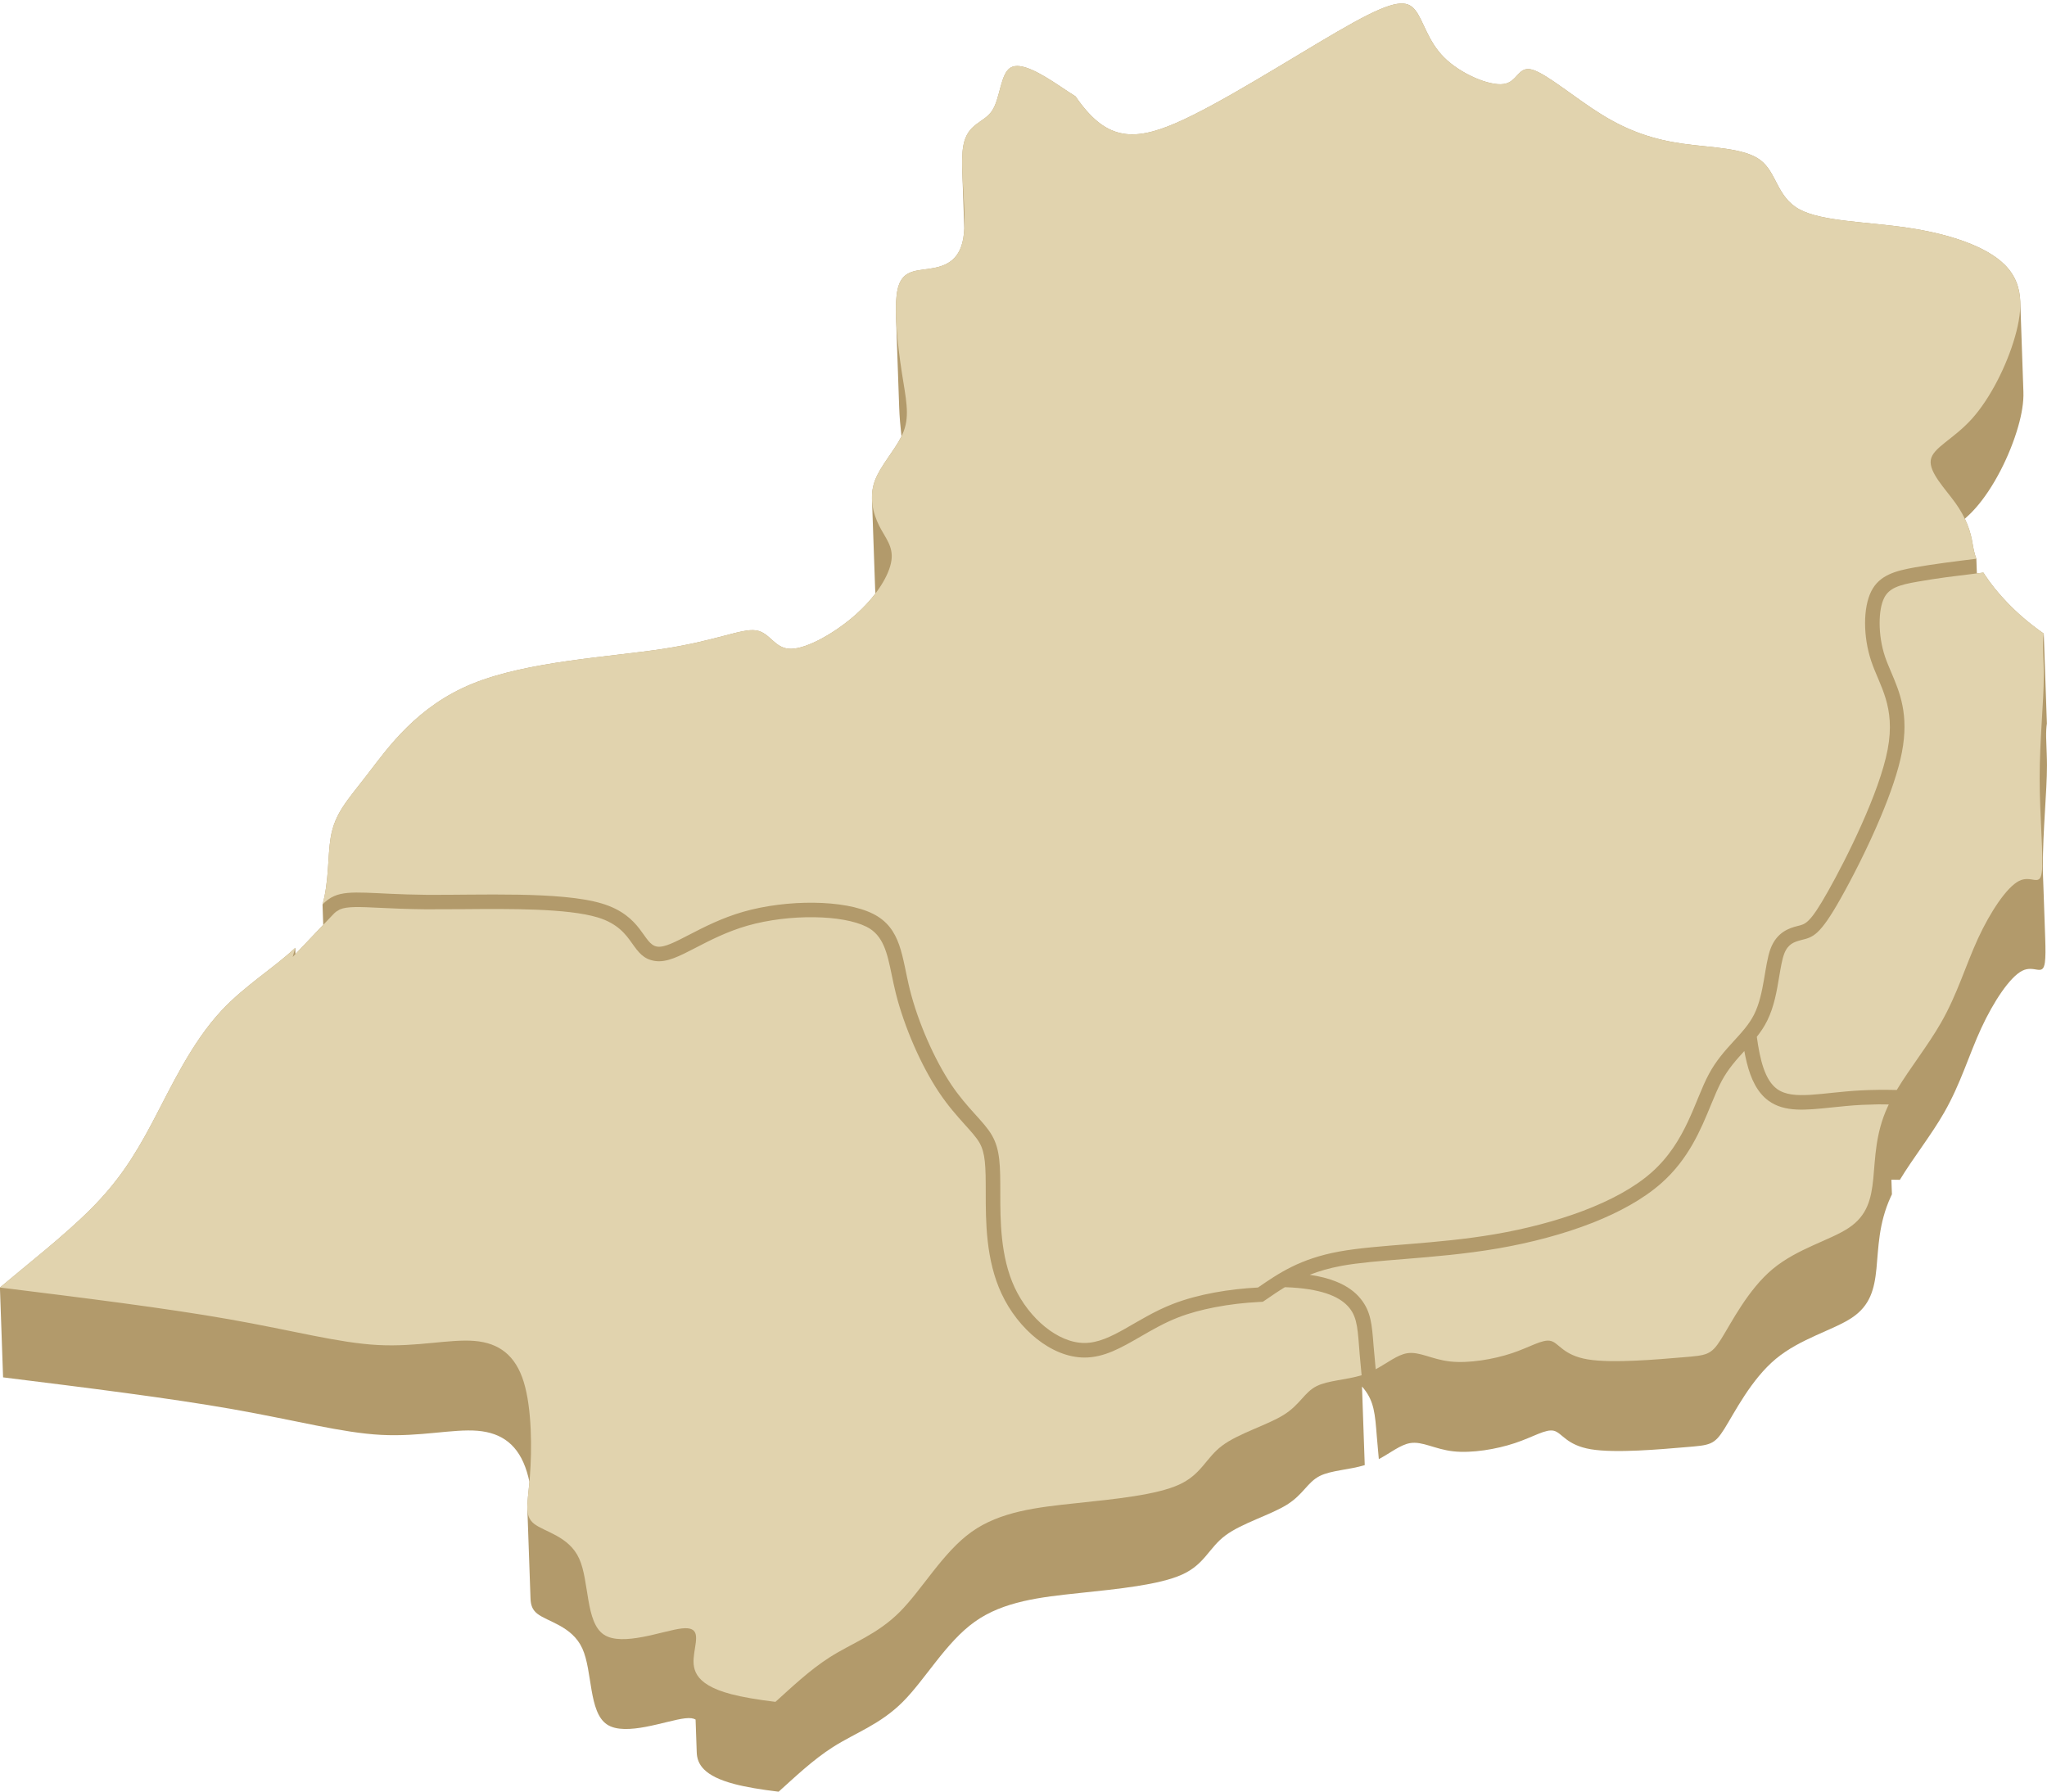
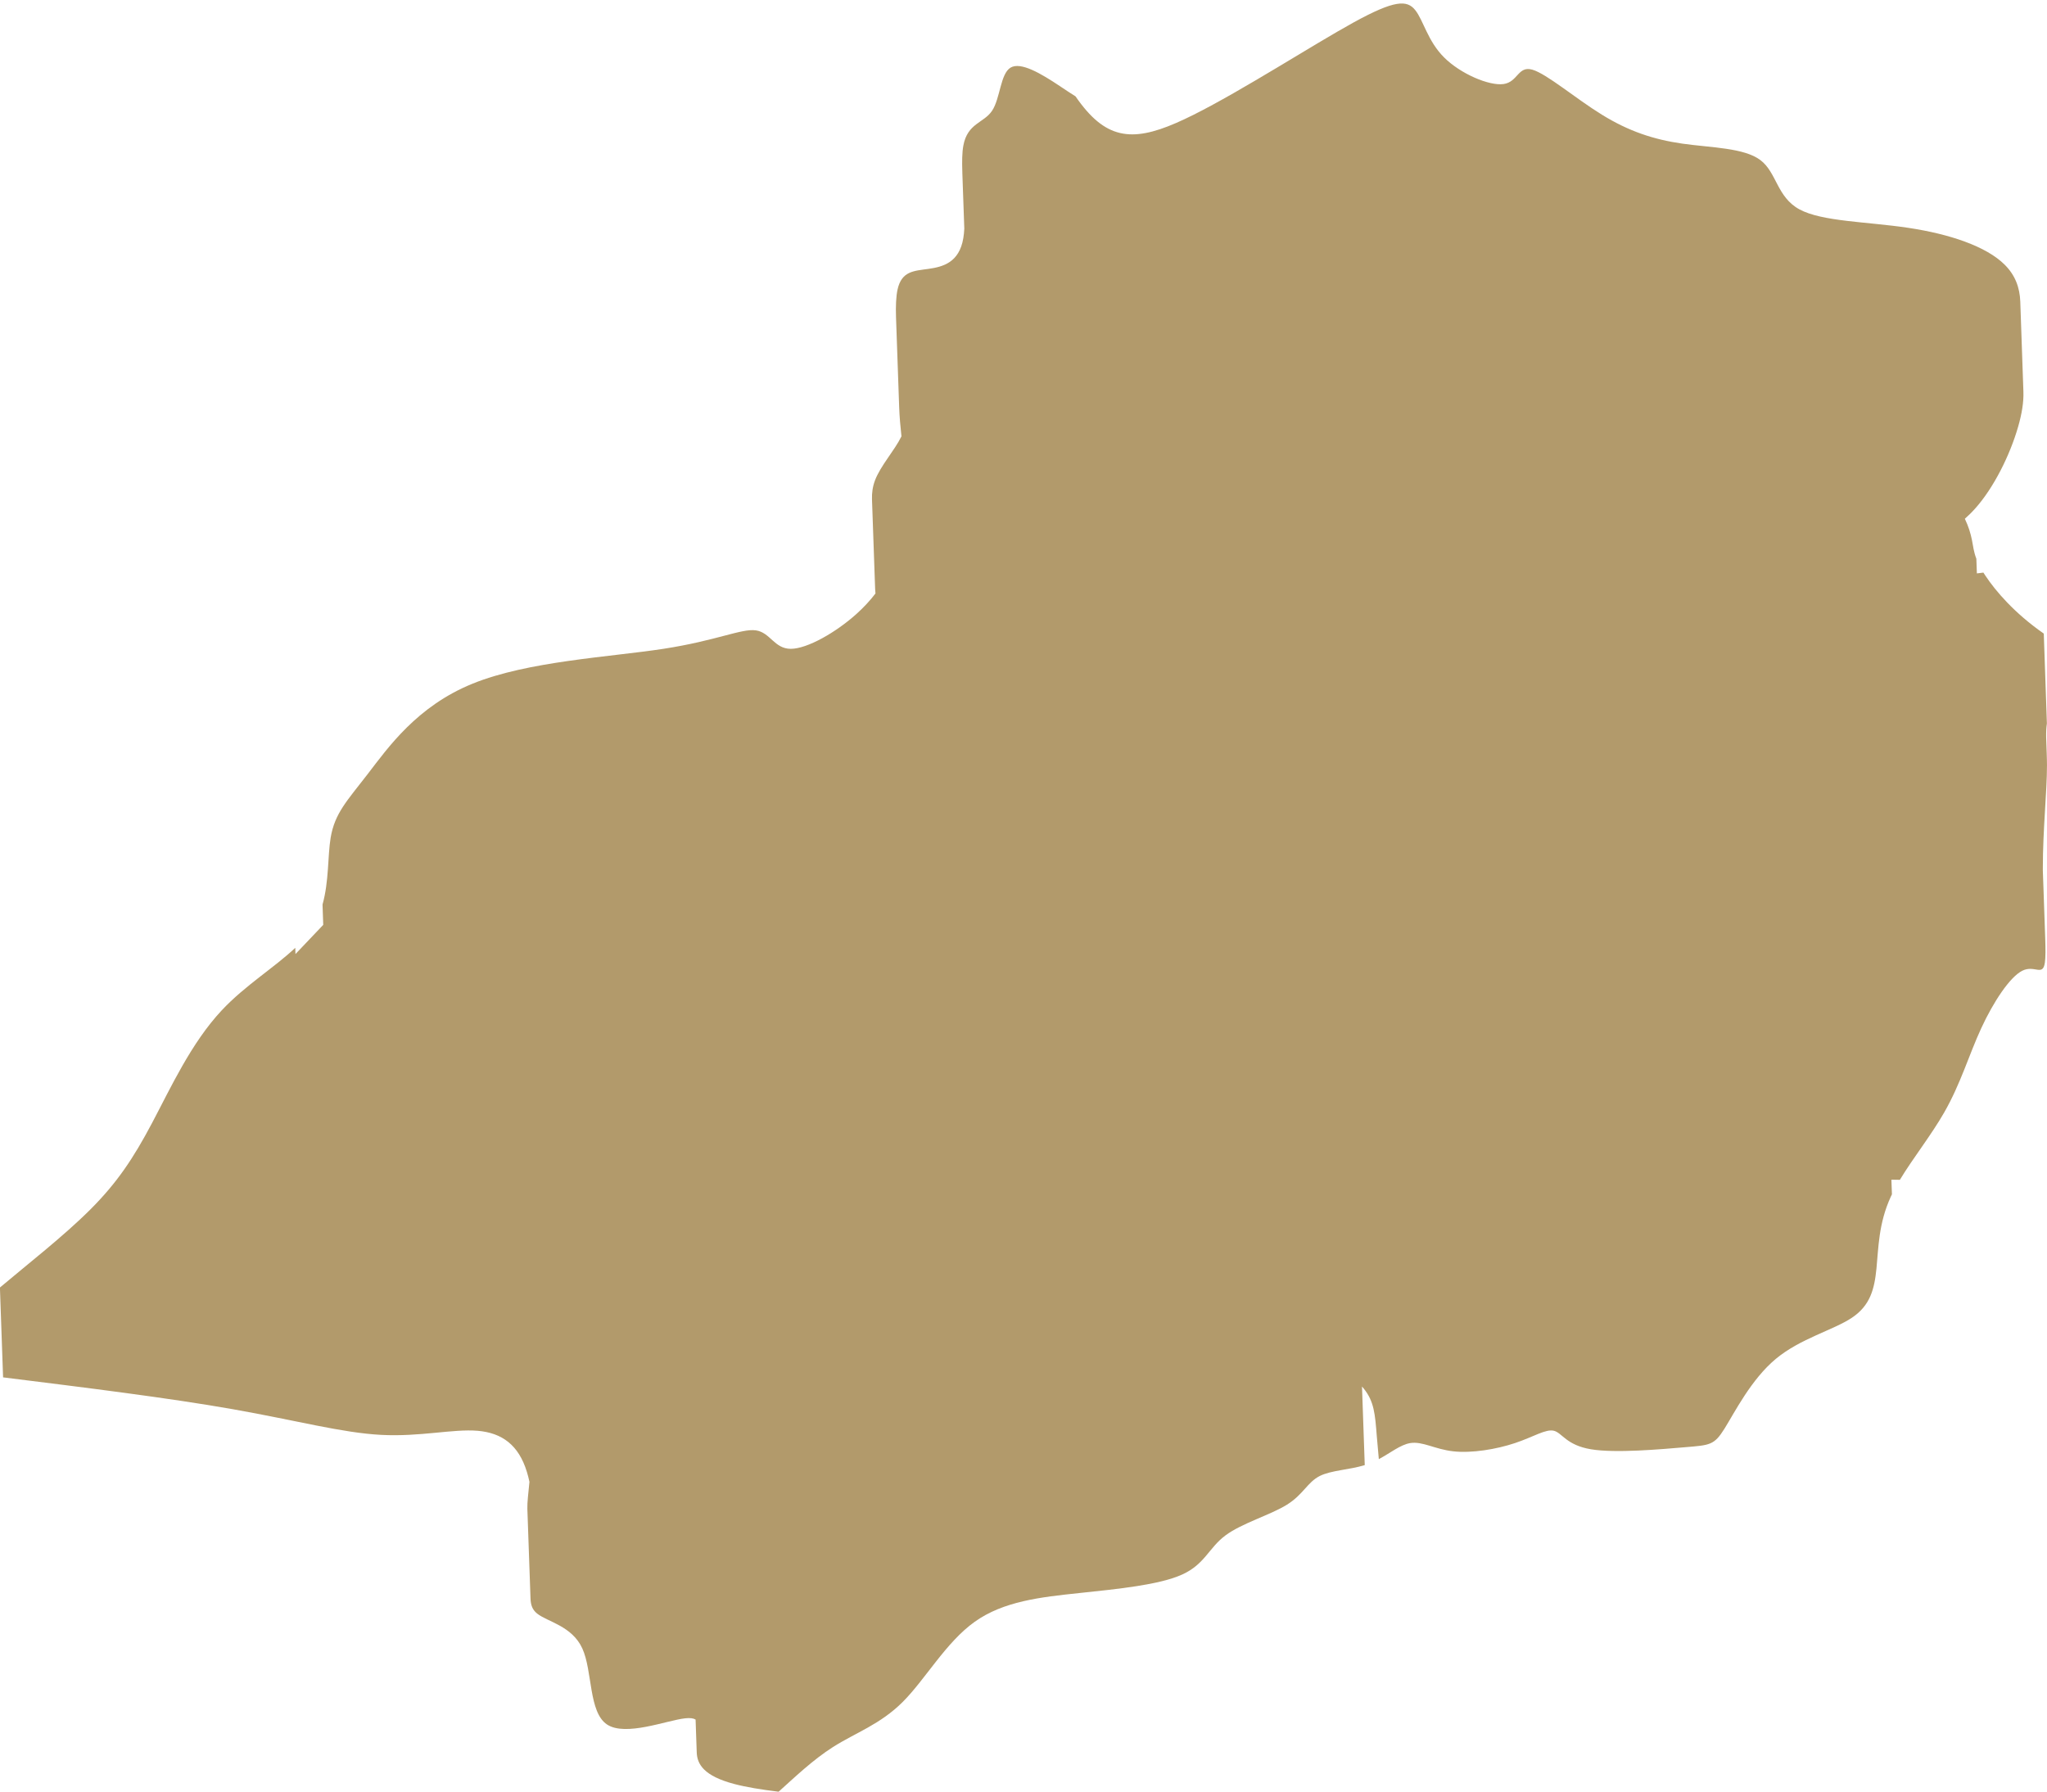
<svg xmlns="http://www.w3.org/2000/svg" clip-rule="evenodd" fill="#000000" fill-rule="evenodd" height="437.8" image-rendering="optimizeQuality" preserveAspectRatio="xMidYMid meet" shape-rendering="geometricPrecision" text-rendering="geometricPrecision" version="1" viewBox="0.4 41.7 500.0 437.8" width="500" zoomAndPan="magnify">
  <g>
    <g>
      <g id="change1_1">
        <path d="M235.46 83.76c0,0.06 0,0.11 0,0.17l0.48 13.62c-0.04,0.83 -0.12,1.61 -0.24,2.32 -1,6.01 -5.02,7.02 -8.53,7.52 -3.51,0.5 -6.52,0.5 -7.53,5.02 -0.38,1.73 -0.47,4.13 -0.38,6.79l0.77 21.96c0.08,2.27 0.29,4.73 0.56,7.14 -1.77,3.59 -5.12,7.18 -6.47,10.77 -0.58,1.55 -0.78,3.1 -0.73,4.59l0.77 21.96c0.01,0.36 0.04,0.71 0.08,1.07 -1.27,1.67 -2.82,3.36 -4.63,4.99 -5.02,4.52 -12.04,8.53 -16.06,8.53 -4.01,0 -5.01,-4.01 -8.53,-4.51 -3.5,-0.5 -9.53,2.5 -22.57,4.51 -13.05,2.01 -33.12,3.01 -46.66,8.53 -13.55,5.52 -20.58,15.56 -25.59,22.08 -5.02,6.52 -8.03,9.53 -9.04,15.55 -0.74,4.47 -0.38,10.58 -1.98,16.31l0.17 4.97 -6.78 7.13 -0.05 -1.52c-5.09,4.82 -12.24,9.17 -17.95,15.26 -7.52,8.03 -12.54,19.07 -17.06,27.59 -4.51,8.53 -8.52,14.56 -15.05,21.08 -6.52,6.52 -15.55,13.54 -22.08,19.06l0.77 21.95c20.24,2.52 40.47,5.02 56.11,7.78 15.64,2.76 26.68,5.77 36.21,6.27 9.54,0.51 17.56,-1.5 23.58,-1 6.02,0.51 10.04,3.51 12.04,10.03 0.24,0.78 0.45,1.59 0.63,2.45 -0.26,2.84 -0.56,4.94 -0.51,6.56l0.77 21.95c0.06,1.6 0.46,2.74 1.62,3.67 2.51,2.01 8.53,3.01 11.04,8.53 2.51,5.51 1.51,15.55 6.02,18.56 4.52,3.01 14.55,-1 19.07,-1.5 1.22,-0.14 2.03,-0.02 2.57,0.3l0.28 8.02c0.1,2.86 1.7,5.76 9.19,7.73 2.84,0.75 6.53,1.36 10.81,1.88 3.78,-3.39 8.32,-7.76 13.27,-10.91 5.52,-3.51 11.55,-5.52 17.06,-11.04 5.52,-5.52 10.54,-14.55 17.56,-19.56 7.03,-5.02 16.06,-6.03 25.59,-7.03 9.53,-1 19.57,-2.01 25.09,-4.52 5.52,-2.5 6.52,-6.52 10.54,-9.53 4.01,-3.01 11.04,-5.02 15.05,-7.53 4.01,-2.5 5.02,-5.51 8.03,-7.02 2.75,-1.38 7.17,-1.49 10.98,-2.65l-0.67 -19.2c0.17,0.19 0.34,0.38 0.49,0.58 2.45,3.09 2.7,6.08 3.12,11.51l0.5 5.65c2.88,-1.55 5.27,-3.52 7.65,-3.92 3.01,-0.5 6.02,1.51 10.54,2.01 4.51,0.5 10.54,-0.5 15.05,-2.01 4.52,-1.5 7.53,-3.51 9.53,-3.01 2.01,0.51 3.02,3.51 9.04,4.52 6.02,1 17.06,0 23.07,-0.51 6.03,-0.5 7.03,-0.5 9.54,-4.51 2.51,-4.02 6.52,-12.04 12.54,-17.06 6.03,-5.01 14.05,-7.02 18.57,-10.04 4.51,-3 5.52,-7.02 6.02,-12.03 0.5,-5.02 0.5,-11.04 3.51,-17.57l0.27 -0.57 -0.13 -3.57c0.69,0.01 1.37,0.02 2.07,0.03 3.21,-5.32 7.65,-10.89 10.83,-16.46 4.02,-7.02 6.03,-14.05 9.04,-20.57 3.01,-6.52 7.02,-12.54 10.03,-14.05 3.01,-1.5 5.02,1.51 5.52,-2.01 0.18,-1.24 0.17,-3.32 0.08,-5.91l-0.58 -16.58c0,-0.2 0,-0.39 0,-0.59 0,-9.53 1.01,-18.56 1.01,-25.08 0,-1.01 -0.03,-1.95 -0.06,-2.84l-0.14 -3.99c-0.02,-1.24 0.02,-2.37 0.18,-3.42l-0.76 -21.95c-7.17,-4.99 -11.78,-10.41 -14.24,-14.12l-0.51 -0.78 -1.59 0.2 -0.13 -3.58c-0.66,-1.75 -0.78,-3.07 -1.08,-4.59 -0.31,-1.54 -0.81,-3.27 -1.73,-5.18 0.83,-0.74 1.67,-1.55 2.49,-2.47 4.52,-5.02 8.53,-13.04 10.54,-20.07 0.87,-3.05 1.37,-5.92 1.27,-8.55l-0.76 -21.95c-0.12,-3.43 -1.23,-6.46 -3.79,-9.01 -4.51,-4.52 -13.54,-7.53 -23.58,-9.03 -10.03,-1.51 -21.07,-1.51 -26.59,-4.52 -5.52,-3.01 -5.52,-9.03 -9.54,-12.04 -4.01,-3.01 -12.04,-3.01 -19.06,-4.01 -7.02,-1.01 -13.05,-3.02 -19.57,-7.03 -6.52,-4.01 -13.54,-10.03 -17.06,-11.04 -3.51,-1 -3.51,3.01 -7.02,3.51 -3.51,0.5 -10.54,-2.5 -14.55,-6.52 -4.01,-4.01 -5.02,-9.03 -7.03,-11.54 -2,-2.51 -5.01,-2.51 -15.05,3.01 -10.03,5.52 -27.09,16.56 -39.13,22.58 -12.05,6.02 -19.07,7.03 -26.09,-1 -0.9,-1.03 -1.81,-2.21 -2.71,-3.52 -1.2,-0.73 -2.49,-1.62 -3.82,-2.5 -4.51,-3.01 -9.53,-6.02 -12.04,-4.52 -2.51,1.51 -2.51,7.53 -4.52,10.54 -2,3.01 -6.01,3.01 -7.02,8.53 -0.31,1.69 -0.33,3.89 -0.25,6.31l0.01 0.16z" fill="#b29a6b" />
      </g>
      <g id="change2_1">
-         <path d="M128.33 379.33c2.01,6.53 2.01,16.56 1.5,23.09 -0.5,6.52 -1.5,9.53 1,11.53 2.51,2.01 8.54,3.01 11.04,8.53 2.51,5.52 1.51,15.56 6.03,18.57 4.51,3.01 14.55,-1.01 19.06,-1.51 4.52,-0.5 3.51,2.51 3.01,6.02 -0.5,3.52 -0.5,7.53 9.03,10.04 2.85,0.74 6.53,1.36 10.81,1.88 3.78,-3.4 8.33,-7.76 13.28,-10.91 5.52,-3.51 11.54,-5.52 17.06,-11.04 5.52,-5.52 10.53,-14.55 17.55,-19.57 7.03,-5.01 16.06,-6.02 25.6,-7.02 9.53,-1.01 19.57,-2.01 25.08,-4.52 5.52,-2.51 6.53,-6.52 10.54,-9.53 4.01,-3.01 11.04,-5.02 15.05,-7.53 4.01,-2.51 5.02,-5.51 8.03,-7.02 2.75,-1.38 7.18,-1.5 10.99,-2.65 -0.18,-1.78 -0.33,-3.42 -0.45,-4.88 -0.5,-6.02 -0.5,-9.03 -2.51,-11.54 -2.01,-2.51 -6.02,-4.51 -14.05,-5.02l-1.73 -0.08c-1.6,0.97 -3.09,1.99 -4.57,3.01l-0.82 0.55 -1 0.06c-3.44,0.17 -7.14,0.59 -10.75,1.29 -3.16,0.61 -6.22,1.43 -8.95,2.49 -3.36,1.31 -6.4,3.07 -9.17,4.67 -4.74,2.74 -8.85,5.12 -13.69,5.12 -4.02,0 -8.1,-1.74 -11.66,-4.57 -3.5,-2.78 -6.58,-6.69 -8.6,-11.04 -3.86,-8.26 -3.86,-17.74 -3.86,-24.58 0,-3.18 -0.01,-5.77 -0.23,-7.76 -0.19,-1.78 -0.57,-3.24 -1.3,-4.53 -0.77,-1.33 -2.07,-2.76 -3.57,-4.42 -1.89,-2.12 -4.11,-4.57 -6.33,-7.91 -2.15,-3.22 -4.31,-7.26 -6.16,-11.52 -1.8,-4.15 -3.35,-8.55 -4.38,-12.67 -0.39,-1.58 -0.71,-3.1 -1.01,-4.55 -1.08,-5.22 -2,-9.63 -6.15,-11.7 -2.99,-1.48 -7.6,-2.25 -12.68,-2.32 -5.43,-0.09 -11.34,0.62 -16.39,2.06 -5,1.43 -9.26,3.64 -12.64,5.39 -4.02,2.08 -7.05,3.65 -9.9,3.24 -2.87,-0.41 -4.08,-2.12 -5.68,-4.36 -1.43,-2.02 -3.4,-4.79 -8.38,-6.29 -7.41,-2.22 -21.24,-2.11 -32.91,-2.01l-9.09 0.03c-4.56,-0.04 -8.12,-0.22 -11.03,-0.35 -5.12,-0.25 -8.15,-0.39 -9.92,0.38l-0.85 0.5c-0.29,0.21 -0.57,0.46 -0.83,0.75l-9.85 10.36 0.62 -2.23c-5.09,4.82 -12.24,9.17 -17.95,15.26 -7.52,8.03 -12.54,19.07 -17.06,27.59 -4.51,8.53 -8.52,14.56 -15.05,21.08 -6.52,6.52 -15.55,13.54 -22.08,19.06 20.24,2.51 40.48,5.02 56.12,7.78 15.63,2.76 26.67,5.77 36.21,6.27 9.53,0.51 17.55,-1.5 23.57,-1 6.03,0.5 10.04,3.51 12.05,10.03zm301.19 -84.33c0.77,5.63 1.97,10.59 4.95,12.75 3.93,2.85 10.96,0.84 20.49,0.34 2.73,-0.14 5.66,-0.17 8.74,-0.1 3.2,-5.32 7.65,-10.89 10.83,-16.46 4.01,-7.02 6.02,-14.05 9.03,-20.57 3.01,-6.52 7.03,-12.54 10.03,-14.05 3.02,-1.5 5.02,1.51 5.53,-2.01 0.5,-3.51 -0.51,-13.54 -0.51,-23.08 0,-9.53 1.01,-18.56 1.01,-25.09 0,-4.32 -0.44,-7.53 -0.01,-10.24 -7.17,-4.99 -11.78,-10.41 -14.24,-14.12l-0.51 -0.78 -8.99 1.12c-2.34,0.32 -4.72,0.68 -7.14,1.11 -2.05,0.35 -3.96,0.75 -5.42,1.43 -1.14,0.54 -2.08,1.31 -2.67,2.5 -0.75,1.48 -1.12,3.69 -1.12,6.19 0,2.68 0.44,5.55 1.31,8.17 0.37,1.11 0.92,2.41 1.47,3.71 2.15,5.05 4.42,10.41 2.67,19.63 -0.89,4.66 -2.86,10.27 -5.19,15.82 -3.16,7.55 -7.06,15.11 -9.75,19.88 -5.11,9.1 -6.75,9.5 -9.58,10.19l-0.18 0.05c-0.71,0.18 -1.59,0.44 -2.31,0.93 -0.65,0.45 -1.3,1.19 -1.75,2.4 -0.51,1.33 -0.84,3.34 -1.21,5.5 -0.59,3.55 -1.24,7.45 -2.96,10.88 -0.71,1.44 -1.57,2.7 -2.52,3.9zm-93.09 81.22c2.88,-1.55 5.26,-3.51 7.65,-3.91 3.01,-0.5 6.02,1.51 10.53,2.01 4.52,0.5 10.54,-0.51 15.06,-2.01 4.51,-1.5 7.52,-3.51 9.53,-3.01 2,0.5 3.01,3.51 9.03,4.51 6.02,1.01 17.06,0 23.08,-0.5 6.02,-0.5 7.02,-0.5 9.53,-4.51 2.51,-4.02 6.53,-12.04 12.55,-17.06 6.02,-5.02 14.04,-7.03 18.56,-10.04 4.52,-3 5.52,-7.02 6.02,-12.04 0.5,-5.01 0.5,-11.04 3.51,-17.56l0.27 -0.57 -2.51 -0.03 -4.1 0.13c-2.58,0.13 -5.02,0.39 -7.25,0.62 -6.56,0.69 -11.58,1.21 -15.5,-1.62 -2.74,-1.99 -4.33,-5.33 -5.32,-9.33 -0.23,-0.9 -0.42,-1.85 -0.6,-2.82 -1.88,2.06 -3.91,4.29 -5.51,7.27 -0.92,1.7 -1.75,3.72 -2.63,5.85 -2.52,6.13 -5.46,13.28 -12.2,19.22 -4.35,3.82 -10.15,7.01 -16.64,9.58 -7.18,2.83 -15.29,4.94 -23.24,6.31 -8.01,1.37 -15.79,2.01 -22.77,2.58 -5.89,0.47 -11.23,0.91 -15.37,1.66 -3.01,0.56 -5.56,1.31 -7.8,2.19 2.47,0.37 4.52,0.9 6.23,1.57 2.9,1.12 4.9,2.64 6.26,4.35 2.46,3.1 2.7,6.09 3.12,11.51l0.51 5.65zm-113.78 -92.72c2.01,8.03 6.03,17.06 10.04,23.08 4.02,6.02 8.03,9.03 10.03,12.54 2.01,3.52 2.01,7.53 2.01,14.05 0,6.53 0,15.56 3.51,23.08 3.52,7.53 10.54,13.55 17.06,13.55 6.53,0 12.55,-6.02 21.58,-9.53 6.26,-2.44 13.98,-3.67 20.8,-4.02 5.11,-3.51 10.22,-7.02 19.79,-8.78 9.58,-1.75 23.63,-1.75 38.18,-4.26 14.55,-2.51 29.61,-7.53 38.13,-15.05 8.53,-7.53 10.54,-17.57 14.05,-24.09 3.51,-6.52 8.53,-9.53 11.04,-14.55 2.51,-5.01 2.51,-12.04 4.01,-16.05 1.51,-4.01 4.52,-5.02 6.53,-5.52 2,-0.5 3.01,-0.5 7.52,-8.53 4.52,-8.03 12.55,-24.08 14.55,-34.62 2.01,-10.54 -2,-15.56 -4.01,-21.58 -2.01,-6.02 -2.01,-13.04 0,-17.06 2.01,-4.01 6.02,-5.01 10.63,-5.84 4.62,-0.82 9.83,-1.47 15.04,-2.11 -0.66,-1.75 -0.78,-3.07 -1.08,-4.59 -0.51,-2.51 -1.51,-5.52 -4.02,-9.03 -2.51,-3.51 -6.52,-7.52 -6.02,-10.54 0.5,-3.01 5.52,-5.01 10.04,-10.03 4.51,-5.02 8.53,-13.05 10.53,-20.07 2.01,-7.02 2.01,-13.05 -2.51,-17.56 -4.51,-4.52 -13.54,-7.53 -23.58,-9.03 -10.03,-1.51 -21.07,-1.51 -26.59,-4.52 -5.52,-3.01 -5.52,-9.03 -9.54,-12.04 -4.01,-3.01 -12.04,-3.01 -19.06,-4.01 -7.02,-1.01 -13.05,-3.02 -19.57,-7.03 -6.52,-4.01 -13.54,-10.03 -17.06,-11.04 -3.51,-1 -3.51,3.01 -7.02,3.51 -3.51,0.5 -10.54,-2.5 -14.55,-6.52 -4.01,-4.01 -5.02,-9.03 -7.03,-11.54 -2,-2.51 -5.01,-2.51 -15.05,3.01 -10.03,5.52 -27.09,16.56 -39.13,22.58 -12.05,6.02 -19.07,7.03 -26.09,-1 -0.9,-1.03 -1.81,-2.21 -2.71,-3.52 -1.2,-0.73 -2.49,-1.62 -3.82,-2.5 -4.51,-3.01 -9.53,-6.02 -12.04,-4.52 -2.51,1.51 -2.51,7.53 -4.52,10.54 -2,3.01 -6.01,3.01 -7.02,8.53 -1,5.52 1.01,16.56 0,22.58 -1,6.01 -5.02,7.02 -8.53,7.52 -3.51,0.5 -6.52,0.5 -7.53,5.02 -1,4.52 0.01,13.55 1.01,20.07 1,6.52 2.01,10.53 0.5,14.55 -1.5,4.01 -5.52,8.03 -7.03,12.04 -1.5,4.01 -0.49,8.03 1.01,11.04 1.5,3.01 3.51,5.02 3.01,8.53 -0.5,3.51 -3.51,8.53 -8.53,13.04 -5.02,4.52 -12.04,8.53 -16.06,8.53 -4.01,0 -5.01,-4.01 -8.53,-4.51 -3.5,-0.5 -9.53,2.5 -22.57,4.51 -13.05,2.01 -33.12,3.01 -46.66,8.53 -13.55,5.52 -20.58,15.56 -25.59,22.08 -5.02,6.52 -8.03,9.53 -9.04,15.55 -0.74,4.47 -0.38,10.58 -1.98,16.31 0.82,-0.87 1.75,-1.58 2.83,-2.05 3.83,-1.68 9.52,-0.44 22.4,-0.32 12.88,0.11 32.95,-0.89 42.98,2.12 10.04,3.01 10.04,10.03 13.55,10.54 3.51,0.5 10.54,-5.52 21.07,-8.53 10.54,-3.01 24.59,-3.01 31.61,0.5 7.03,3.51 7.03,10.54 9.03,18.56z" fill="#e1d3ae" />
-       </g>
+         </g>
    </g>
  </g>
</svg>